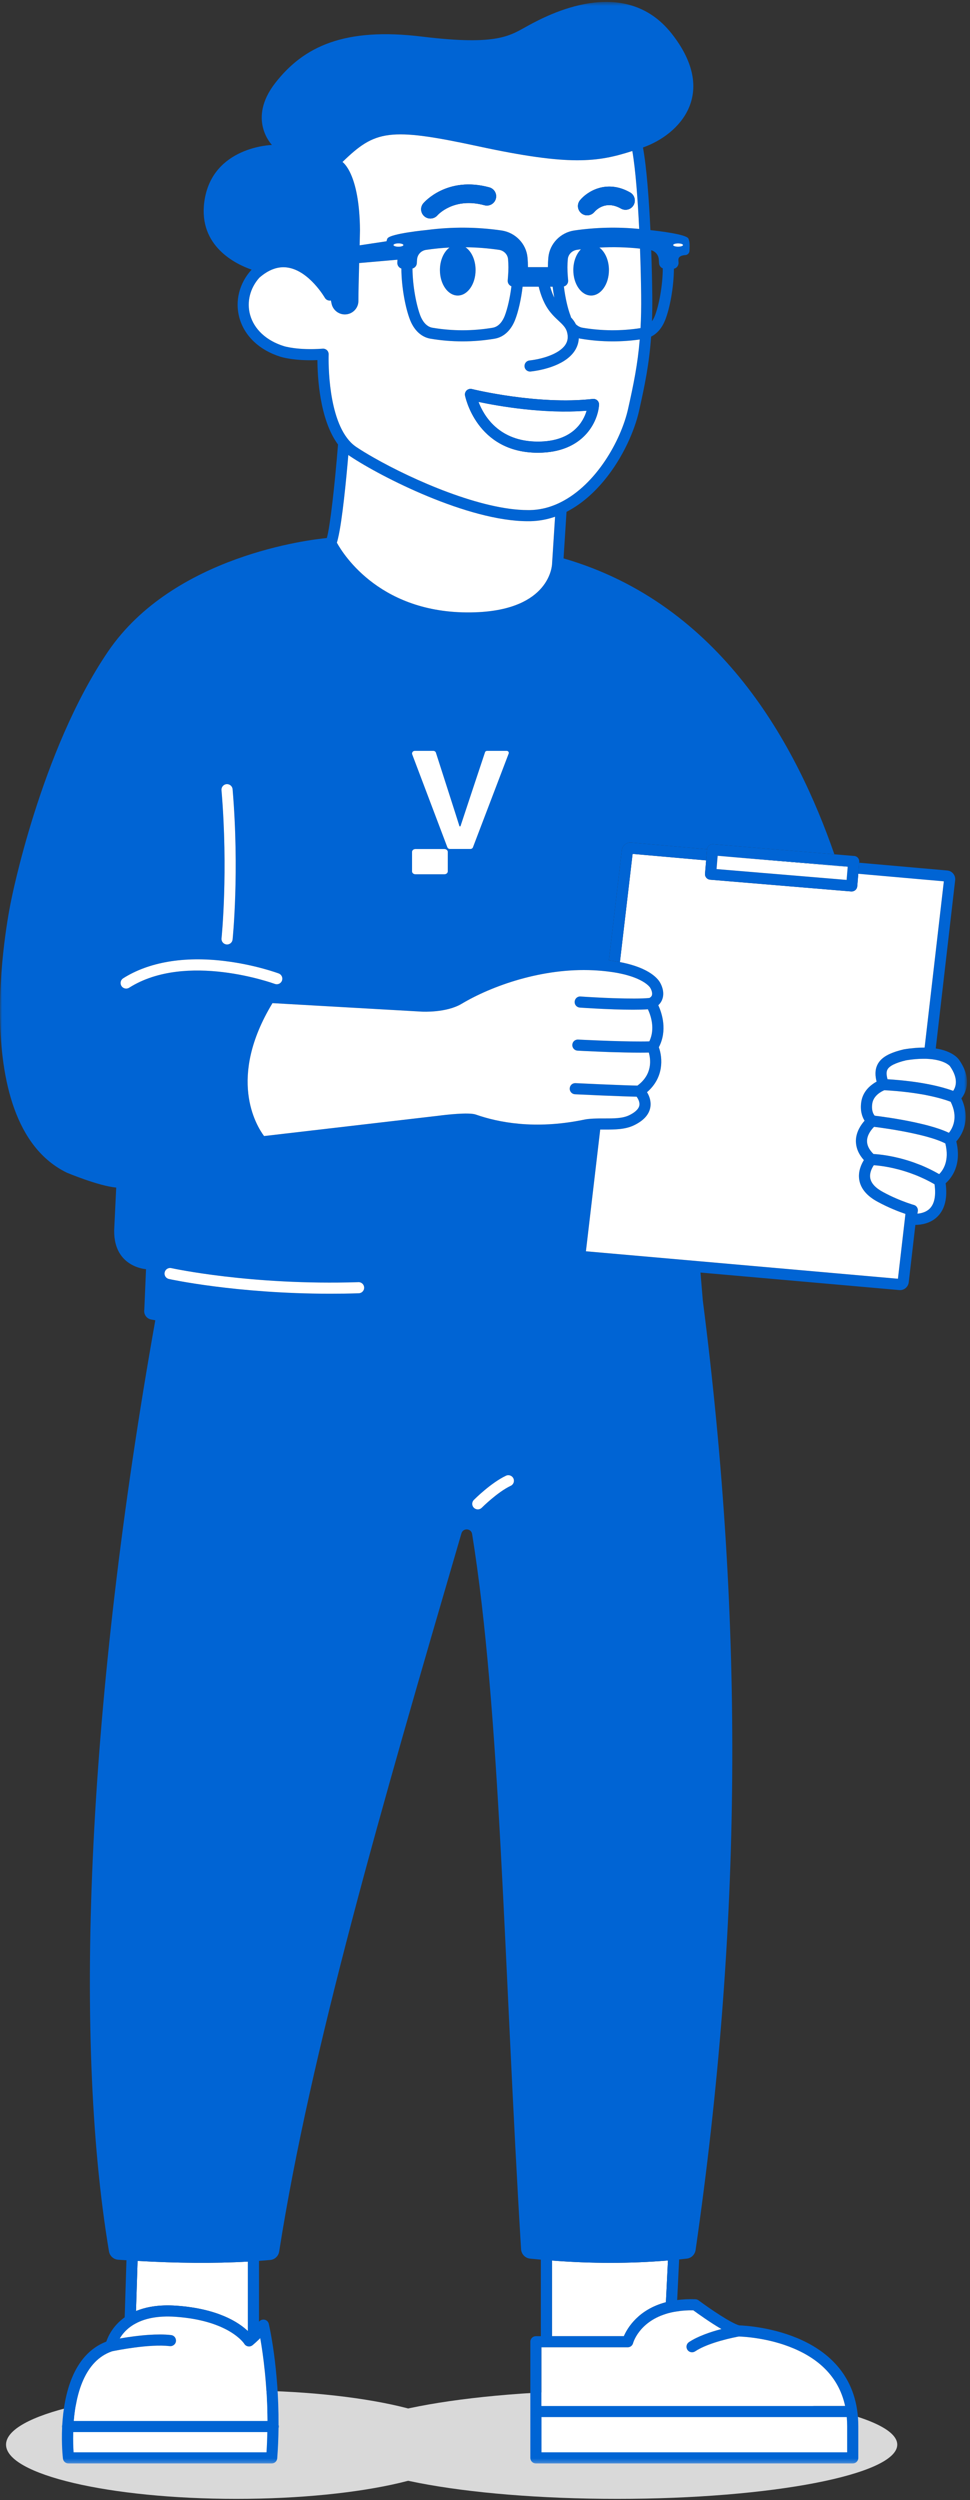
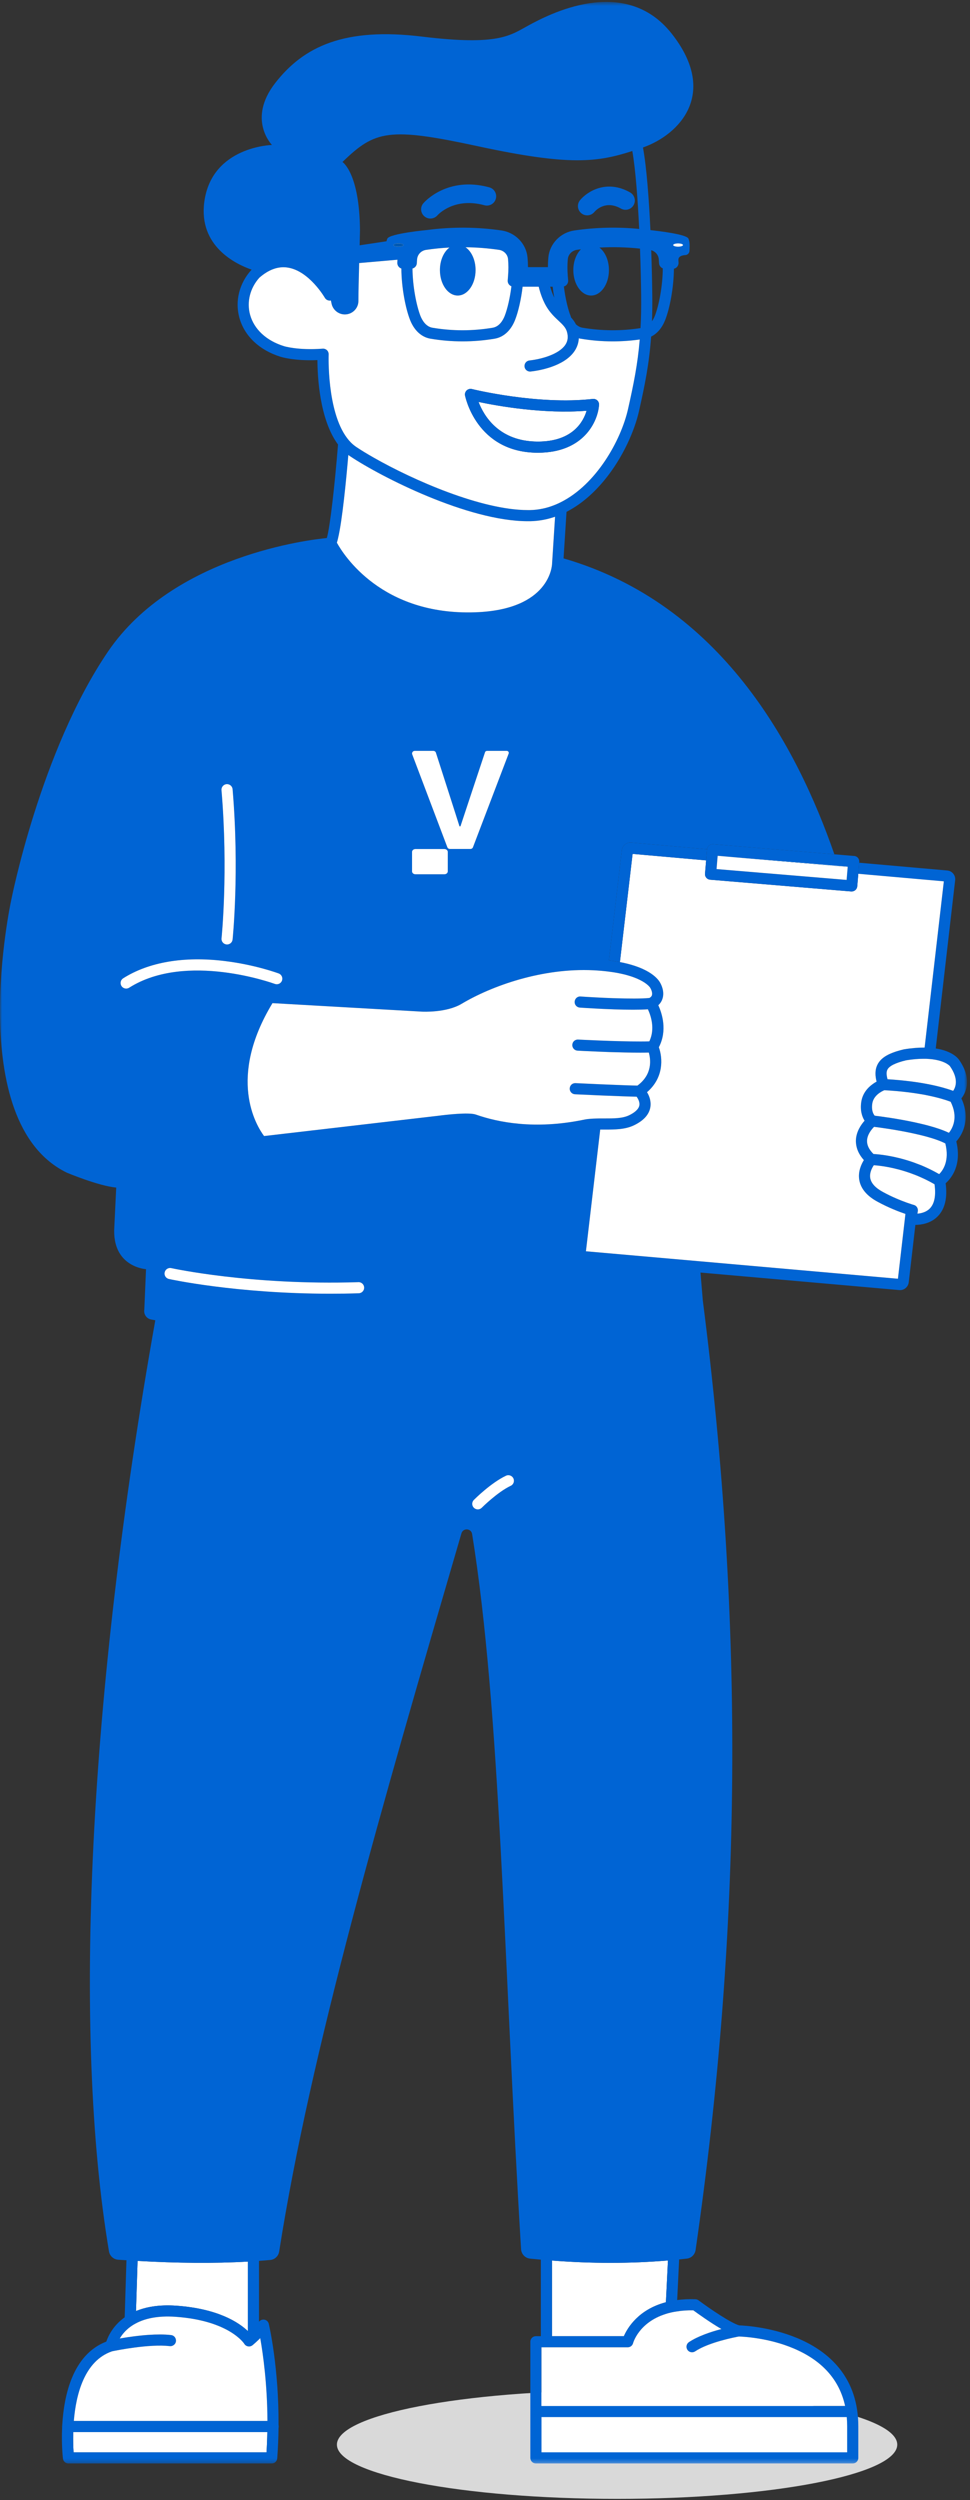
<svg xmlns="http://www.w3.org/2000/svg" width="246" height="634" viewBox="0 0 246 634" fill="none">
  <rect x="0" y="0" width="246" height="634" fill="#333333" stroke="none" />
  <g clip-path="url(#clip0_177_176)">
-     <path d="M59.95 633.704C92.215 633.704 118.371 627.546 118.371 619.949C118.371 612.352 92.215 606.193 59.95 606.193C27.686 606.193 1.531 612.352 1.531 619.949C1.531 627.546 27.686 633.704 59.95 633.704Z" fill="#D9D9D9" />
    <path d="M156.498 633.704C195.741 633.704 227.553 627.546 227.553 619.949C227.553 612.352 195.741 606.193 156.498 606.193C117.255 606.193 85.443 612.352 85.443 619.949C85.443 627.546 117.255 633.704 156.498 633.704Z" fill="#D9D9D9" />
    <mask id="mask0_177_176" style="mask-type:luminance" maskUnits="userSpaceOnUse" x="0" y="0" width="246" height="625">
      <path d="M245.238 0.487H0V624.728H245.238V0.487Z" fill="white" />
    </mask>
    <g mask="url(#mask0_177_176)">
      <path d="M62.864 573.531V591.165C60.578 588.981 55.308 585.46 44.711 584.716C40.344 584.415 37.013 585.027 34.491 586.081L34.895 573.362C44.824 573.917 54.216 574.03 62.864 573.531Z" fill="white" />
      <path d="M169.396 573.249L168.878 583.84C161.914 585.686 159.138 590.346 158.225 592.445H139.987V573.268C149.971 574.04 159.778 574.058 169.396 573.249Z" fill="white" />
      <path d="M214.85 615.323V621.904H137.323V612.96H214.746C214.812 613.723 214.85 614.513 214.85 615.323Z" fill="white" />
      <path d="M67.796 616.764C67.768 618.439 67.702 620.153 67.589 621.904H18.662C18.586 620.765 18.511 618.938 18.577 616.764H67.796Z" fill="white" />
      <path d="M243.817 278.55C245.256 276.733 246.348 273.203 243.224 268.759C243.017 268.458 241.567 266.537 237.314 265.887L242.236 223.22C242.311 222.617 242.132 222.034 241.756 221.563C241.37 221.092 240.833 220.8 240.222 220.753L217.899 218.786L217.786 220.188L217.673 221.601L239.365 223.512L234.49 265.671C233.003 265.661 231.272 265.784 229.277 266.113C229.249 266.113 229.211 266.123 229.173 266.132C225.494 267.017 223.527 268.147 222.586 269.889C221.814 271.329 221.965 272.939 222.313 274.295C222.012 274.455 221.682 274.652 221.343 274.907C220.111 275.782 218.765 277.223 218.426 279.416C218.097 281.572 218.605 283.163 219.264 284.208C218.332 285.253 217.137 287.014 217.061 289.189C217.052 289.434 217.061 289.678 217.09 289.923C217.221 291.439 217.89 292.86 219.085 294.197C218.398 295.308 217.57 297.144 217.918 299.225C218.294 301.447 219.866 303.311 222.576 304.77C225.334 306.276 228.044 307.312 229.625 307.849L227.724 324.287L177.414 319.852L148.597 317.32L152.221 286.458H153.256C155.834 286.458 158.488 286.468 160.756 285.385C163.213 284.208 164.615 282.664 164.935 280.791C165.189 279.247 164.652 277.901 164.088 276.978C168.389 273.278 168.078 268.326 167.09 265.577C169.311 261.321 167.89 256.972 166.949 254.919C167.589 254.336 167.89 253.695 168.04 253.178C168.577 251.379 167.664 249.647 167.429 249.242C167.062 248.536 165.076 245.467 157.218 243.979C156.776 243.895 156.305 243.81 155.816 243.744C155.364 243.669 154.903 243.603 154.423 243.546L157.698 215.632C157.839 214.427 158.884 213.561 160.098 213.673L179.315 215.368C179.352 215.001 179.531 214.662 179.804 214.417C180.086 214.182 180.453 214.069 180.839 214.088L211.603 216.649C202.051 189.148 182.909 153.203 142.923 141.604L143.676 129.798C147.703 127.736 150.884 124.658 153.162 121.918C158.131 115.93 161.001 108.916 162.036 104.341C163.514 97.779 164.634 92.318 165.132 85.361C166.666 84.608 167.899 83.158 168.69 81.171C169.866 78.196 170.873 72.933 170.911 68.151C171.607 68 172.115 67.36 172.087 66.616C172.068 66.362 172.059 66.117 172.04 65.872C172.049 65.853 172.049 65.835 172.049 65.816C172.078 64.978 173.037 64.733 173.819 64.686C174.402 64.648 174.854 64.168 174.863 63.584C174.891 62.539 175.014 61.391 174.59 60.506C174.063 59.395 166.939 58.576 164.954 58.359C164.577 50.442 163.984 42.401 163.062 37.402C172.407 34.107 182.251 23.657 170.365 8.556C158.366 -6.687 138.81 3.877 134.124 6.4C129.446 8.913 126.689 11.681 107.011 9.281C87.333 6.88 77.009 11.794 69.81 21.04C62.611 30.285 68.972 36.762 68.972 36.762C68.972 36.762 53.717 37.12 51.816 51.166C50.282 62.492 59.9 67.03 63.825 68.386C63.796 68.414 63.759 68.442 63.73 68.471C60.691 71.832 59.552 76.341 60.7 80.55C61.961 85.182 65.772 88.806 71.146 90.473C71.297 90.52 74.6 91.574 80.501 91.32C80.519 95.397 81.018 106.374 85.724 112.729C84.924 122.793 83.7 133.733 82.882 136.445C78.712 136.84 44.024 140.841 27.423 165.188C10.239 190.419 2.833 228.332 2.833 228.332C2.833 228.332 -9.392 284.547 16.958 297.389C16.958 297.389 25.014 300.769 29.475 301.164L28.995 311.134C28.308 321.359 37.032 321.858 37.032 321.858L36.599 332.11C36.392 333.268 37.145 334.389 38.302 334.615L39.385 334.822C22.473 429.816 18.37 515.621 27.64 570.952C27.837 572.11 28.807 572.985 29.983 573.06C30.679 573.108 31.376 573.155 32.072 573.192L31.62 587.663C28.647 589.781 27.414 592.474 26.962 593.82C18.464 597.096 16.234 607.368 15.791 614.918C15.773 615.172 15.763 615.427 15.754 615.662C15.566 619.898 15.923 623.118 15.961 623.476C16.046 624.192 16.648 624.728 17.363 624.728H68.906C69.64 624.728 70.252 624.154 70.308 623.42C70.506 620.793 70.61 618.242 70.638 615.794C70.638 615.502 70.647 615.219 70.638 614.937C70.638 614.937 70.638 614.931 70.638 614.918C70.723 600.457 68.295 589.856 68.172 589.329C68.04 588.736 67.542 588.303 66.939 588.237C66.46 588.199 65.98 588.406 65.688 588.783V573.352C66.657 573.286 67.608 573.202 68.558 573.117C69.706 573.013 70.619 572.128 70.798 570.989C78.797 520.084 96.537 459.02 117.024 388.853C117.438 387.431 119.499 387.553 119.734 389.022C126.953 433.855 127.752 497.865 132.147 570.387C132.223 571.629 133.182 572.656 134.425 572.778C135.338 572.872 136.25 572.957 137.163 573.042V592.445H135.912C135.131 592.445 134.5 593.076 134.5 593.858V623.316C134.5 624.097 135.131 624.728 135.912 624.728H216.262C217.043 624.728 217.673 624.097 217.673 623.316V615.323C217.673 591.259 189.996 589.79 187.464 589.706C185.413 589.141 180.096 585.544 177.159 583.36C176.924 583.191 176.642 583.087 176.36 583.078C174.675 583.021 173.141 583.097 171.739 583.285L172.238 572.985C172.887 572.919 173.527 572.853 174.176 572.778C175.324 572.656 176.237 571.752 176.407 570.603C188.161 489.251 188.801 412.333 178.242 329.813L177.649 322.714L228.053 327.158C228.119 327.158 228.195 327.168 228.26 327.168C229.38 327.168 230.321 326.33 230.463 325.191L232.147 310.635C233.634 310.617 236.034 310.268 237.803 308.47C239.638 306.625 240.316 303.8 239.826 300.072C241.257 298.811 243.967 295.515 242.527 289.462C244.287 287.522 246.132 283.54 243.817 278.55ZM171.974 61.73C172.661 61.73 173.216 61.918 173.216 62.144C173.216 62.37 172.661 62.558 171.974 62.558C171.287 62.558 170.722 62.37 170.722 62.144C170.722 61.918 171.278 61.73 171.974 61.73ZM167.071 65.731C167.099 66.061 167.118 66.39 167.137 66.729C167.165 67.341 167.551 67.849 168.087 68.056C168.069 72.472 167.118 77.443 166.064 80.135C165.913 80.512 165.678 81.002 165.349 81.472C165.424 79.411 165.452 77.198 165.424 74.788C165.386 71.596 165.302 67.642 165.151 63.453C166.196 63.745 166.967 64.629 167.071 65.731ZM169.395 573.249L168.878 583.84C161.914 585.686 159.138 590.346 158.225 592.445H139.987V573.268C149.971 574.04 159.778 574.058 169.395 573.249ZM162.601 74.826C162.638 77.914 162.582 80.672 162.441 83.205C157.557 83.967 152.616 83.93 147.741 83.111C147.129 83.007 146.565 82.715 146.066 82.254L146.047 82.235C145.718 81.567 145.275 80.992 144.795 80.475C144.786 80.362 144.758 80.249 144.711 80.135C144.014 78.366 143.365 75.598 143.007 72.651C143.676 72.472 144.146 71.832 144.09 71.107L143.996 70.024C143.873 68.471 143.873 67.058 144.005 65.703C144.118 64.488 145.097 63.537 146.301 63.358C146.64 63.312 146.988 63.264 147.327 63.217C146.16 64.385 145.398 66.305 145.398 68.49C145.398 72.058 147.421 74.948 149.915 74.948C152.409 74.948 154.432 72.058 154.432 68.49C154.432 66.013 153.453 63.867 152.014 62.784C155.449 62.596 158.893 62.681 162.309 63.048C162.479 67.501 162.563 71.662 162.601 74.826ZM121.41 37.129C144.476 42.1 151.515 41.149 160.361 38.297C161.189 43.042 161.744 50.611 162.102 58.058C156.625 57.521 151.11 57.653 145.661 58.444C142.16 58.953 139.384 61.786 139.064 65.307C138.989 66.108 138.951 66.917 138.951 67.746H133.898C133.898 66.917 133.86 66.108 133.785 65.307C133.465 61.786 130.679 58.953 127.178 58.444C120.948 57.54 114.624 57.503 108.375 58.322H108.385C108.385 58.322 98.861 59.216 98.24 60.506C98.136 60.722 98.071 60.939 98.023 61.184L91.21 62.21C91.238 60.977 91.266 59.696 91.295 58.369C91.172 43.851 86.853 41.083 86.853 41.083C95.134 33.043 98.607 32.205 121.41 37.129ZM140.57 75.485C140.128 74.59 139.798 73.639 139.535 72.707H140.156C140.269 73.658 140.401 74.59 140.57 75.485ZM116.083 74.948C118.586 74.948 120.61 72.058 120.61 68.49C120.61 65.938 119.574 63.735 118.059 62.7C120.892 62.728 123.734 62.954 126.548 63.358C127.752 63.537 128.731 64.488 128.844 65.703C128.966 67.058 128.976 68.471 128.844 70.024L128.759 71.107C128.703 71.775 129.108 72.368 129.7 72.604C129.333 75.569 128.684 78.356 127.988 80.135C127.602 81.115 126.689 82.819 124.957 83.111C119.885 83.967 114.737 83.967 109.665 83.111C107.943 82.819 107.03 81.115 106.634 80.135C105.59 77.452 104.639 72.5 104.611 68.094C105.223 67.934 105.684 67.397 105.712 66.729C105.722 66.4 105.75 66.061 105.778 65.74C105.891 64.507 106.841 63.547 108.056 63.368C110.032 63.076 112.008 62.878 113.994 62.775C112.554 63.848 111.566 66.004 111.566 68.49C111.566 72.058 113.589 74.948 116.083 74.948ZM102.296 62.144C102.296 62.37 101.741 62.558 101.054 62.558C100.367 62.558 99.802 62.37 99.802 62.144C99.802 61.918 100.357 61.73 101.054 61.73C101.75 61.73 102.296 61.918 102.296 62.144ZM83.352 89.88C83.361 89.475 83.211 89.089 82.919 88.806C82.656 88.552 82.298 88.411 81.94 88.411C81.903 88.411 81.865 88.411 81.827 88.421C75.569 88.891 72.05 87.799 72.002 87.78C67.551 86.396 64.427 83.497 63.42 79.806C62.535 76.558 63.42 73.056 65.772 70.429C68.172 68.329 70.61 67.463 73.038 67.868C78.449 68.753 82.345 75.456 82.383 75.522C82.693 76.059 83.324 76.332 83.917 76.2L84.096 77.038C84.265 77.829 84.707 78.497 85.3 78.978C85.902 79.458 86.655 79.74 87.455 79.74C89.356 79.74 90.9 78.206 90.9 76.313C90.9 73.997 90.984 70.74 91.088 66.71L100.79 65.863C100.79 65.863 100.79 65.891 100.8 65.9C100.79 66.136 100.771 66.371 100.762 66.616C100.734 67.303 101.167 67.906 101.788 68.094C101.816 72.886 102.832 78.187 104.009 81.171C105.063 83.826 106.907 85.511 109.194 85.897C111.886 86.349 114.615 86.575 117.316 86.575C120.017 86.575 122.736 86.349 125.428 85.897C127.724 85.511 129.559 83.826 130.613 81.171C131.423 79.128 132.147 76.012 132.543 72.707H136.617C137.163 74.92 138.057 77.386 139.723 79.354C140.335 80.107 141.012 80.738 141.605 81.293C142.64 82.263 143.469 83.035 143.779 84.127C144.146 85.398 144.014 86.481 143.374 87.441C141.803 89.795 137.483 91.057 134.265 91.414C133.493 91.499 132.938 92.196 133.023 92.977C133.098 93.693 133.71 94.229 134.425 94.229C134.472 94.229 134.528 94.229 134.585 94.22C136.523 94.003 143.073 92.987 145.727 89.004C146.377 88.025 146.734 86.942 146.791 85.794C146.951 85.831 147.111 85.869 147.271 85.897C149.962 86.349 152.691 86.575 155.383 86.575C157.66 86.575 159.956 86.415 162.243 86.095C161.716 92.459 160.653 97.59 159.279 103.719C157.472 111.75 151.185 122.888 142.198 127.369C141.539 127.699 140.871 127.99 140.184 128.245C139.375 128.546 138.556 128.791 137.709 128.97H137.7C136.627 129.205 135.526 129.337 134.396 129.356H133.879C122.096 129.356 104.846 121.786 94.796 116.062C93.083 115.092 91.587 114.17 90.354 113.351C90.269 113.294 90.194 113.238 90.118 113.181C89.319 112.607 88.613 111.891 88.001 111.063C82.863 104.228 83.343 90.049 83.352 89.88ZM85.724 136.539C86.815 132.001 87.822 121.457 88.34 115.375C88.49 115.497 88.641 115.601 88.791 115.704C96.612 120.92 118.643 132.18 133.869 132.18H134.453C136.712 132.133 138.82 131.719 140.768 131.041L140.147 140.832L140.015 142.856V142.922C139.996 143.393 139.516 154.615 120.553 155.274C96.763 156.103 87.097 140.663 85.432 137.622C85.535 137.32 85.629 136.953 85.724 136.539ZM113.448 214.86L104.545 191.323C104.376 190.89 104.705 190.419 105.166 190.419H109.919C110.201 190.419 110.455 190.598 110.549 190.871C110.549 190.871 116.412 209.107 116.497 209.446C116.535 209.616 116.77 209.616 116.808 209.446C116.902 209.107 123.009 190.758 123.009 190.758C123.085 190.551 123.273 190.419 123.489 190.419H128.534C128.882 190.419 129.126 190.777 129.004 191.106L119.951 214.86C119.847 215.123 119.603 215.293 119.32 215.293H114.078C113.796 215.293 113.551 215.123 113.448 214.86ZM113.561 216.046V220.979C113.561 221.384 113.175 221.714 112.704 221.714H105.355C104.884 221.714 104.498 221.384 104.498 220.979V216.046C104.498 215.641 104.884 215.312 105.355 215.312H112.704C113.175 215.312 113.561 215.641 113.561 216.046ZM57.463 198.855C58.225 198.798 58.921 199.363 58.987 200.145C60.757 221.026 59.006 238.086 58.987 238.255C58.912 238.98 58.3 239.517 57.585 239.517C57.538 239.517 57.482 239.517 57.434 239.507C56.663 239.432 56.098 238.735 56.183 237.963C56.202 237.794 57.914 220.979 56.173 200.38C56.108 199.599 56.691 198.921 57.463 198.855ZM32.75 250.485C32.514 250.636 32.251 250.701 31.997 250.701C31.526 250.701 31.075 250.466 30.802 250.042C30.388 249.383 30.576 248.517 31.235 248.094C37.756 243.97 46.669 242.454 56.992 243.716C64.709 244.657 70.45 246.785 70.685 246.87C71.419 247.143 71.786 247.962 71.513 248.687C71.24 249.421 70.431 249.788 69.697 249.515C69.471 249.44 47.233 241.306 32.75 250.485ZM34.895 573.362C44.824 573.917 54.216 574.03 62.865 573.531V591.165C60.578 588.981 55.308 585.46 44.711 584.716C40.344 584.415 37.013 585.027 34.491 586.081L34.895 573.362ZM67.589 621.904H18.662C18.587 620.765 18.511 618.938 18.577 616.763H67.796C67.768 618.439 67.702 620.153 67.589 621.904ZM65.998 592.944C66.704 596.936 67.786 604.6 67.824 613.939H18.728C19.283 607.142 21.438 598.687 28.411 596.286C28.43 596.286 28.459 596.277 28.477 596.268H28.506C29.465 596.07 37.879 594.366 43.055 594.968C43.412 595.016 43.761 594.912 44.033 594.714C44.353 594.498 44.579 594.149 44.626 593.726C44.636 593.613 44.636 593.5 44.617 593.387C44.542 592.756 44.043 592.229 43.384 592.163C41.653 591.956 39.648 591.984 37.662 592.116H37.625C35.903 592.238 34.19 592.445 32.693 592.662C32.684 592.662 32.675 592.671 32.665 592.662C31.818 592.794 31.037 592.916 30.369 593.038C30.661 592.549 31.028 592.003 31.526 591.457C31.922 591.014 32.392 590.572 32.957 590.148C33.38 589.828 33.86 589.517 34.397 589.235C36.627 588.02 39.864 587.211 44.513 587.531C58.159 588.491 61.905 594.319 61.933 594.356C62.13 594.705 62.469 594.95 62.865 595.025C62.874 595.034 62.883 595.034 62.893 595.034C63.307 595.11 63.721 594.997 64.041 594.742C64.079 594.705 64.163 594.639 64.276 594.545C64.587 594.281 65.114 593.82 65.688 593.255C65.791 593.151 65.895 593.048 65.998 592.944ZM90.984 327.968C88.519 328.053 86.109 328.081 83.766 328.081C59.872 328.081 43.017 324.39 42.829 324.343C42.067 324.174 41.587 323.421 41.765 322.658C41.935 321.905 42.678 321.415 43.45 321.594C43.648 321.632 63.627 326.01 90.9 325.153C90.9 325.143 90.928 325.143 90.947 325.143C91.699 325.143 92.33 325.755 92.358 326.518C92.377 327.29 91.765 327.949 90.984 327.968ZM129.531 376.792C126.143 378.393 122.209 382.328 122.172 382.366C121.899 382.639 121.532 382.78 121.174 382.78C120.817 382.78 120.45 382.639 120.177 382.366C119.621 381.82 119.621 380.925 120.177 380.37C120.346 380.201 124.496 376.049 128.317 374.241C129.023 373.902 129.87 374.213 130.199 374.909C130.538 375.616 130.237 376.463 129.531 376.792ZM120.666 282.646C118.878 282.015 112.902 282.721 111.133 282.956L66.968 288.097C64.963 285.404 57.604 273.363 69.104 254.392L106.964 256.548C107.218 256.557 113.222 256.868 117.071 254.561C124.684 250.024 137.483 245.42 150.527 246.06C151.825 246.126 153.011 246.229 154.093 246.361C154.583 246.418 155.044 246.484 155.486 246.55C155.976 246.625 156.437 246.71 156.879 246.794C159.326 247.275 161.057 247.905 162.271 248.508C164.351 249.534 164.897 250.494 164.897 250.494C164.925 250.551 164.954 250.607 164.991 250.664C165.104 250.843 165.528 251.737 165.339 252.377C165.302 252.49 165.217 252.792 164.69 253.083C162.667 253.281 159.345 253.253 156.136 253.149C155.665 253.149 155.194 253.121 154.724 253.102C154.244 253.083 153.764 253.065 153.303 253.046C149.971 252.895 147.308 252.716 147.242 252.707C146.461 252.631 145.793 253.234 145.737 254.015C145.68 254.797 146.264 255.465 147.045 255.522C147.28 255.541 149.793 255.71 152.974 255.861C153.435 255.88 153.905 255.898 154.395 255.917C154.856 255.936 155.326 255.955 155.806 255.974C157.387 256.021 159.006 256.058 160.512 256.058C161.923 256.058 163.231 256.03 164.314 255.955C165.01 257.442 166.233 260.86 164.671 264.089C161.98 264.164 158.244 264.08 154.865 263.976C154.385 263.957 153.915 263.939 153.453 263.92C152.964 263.901 152.484 263.882 152.032 263.873C148.955 263.75 146.678 263.628 146.621 263.628C145.821 263.59 145.181 264.183 145.144 264.955C145.097 265.737 145.699 266.405 146.471 266.443C146.687 266.462 148.823 266.575 151.703 266.688C152.155 266.706 152.635 266.725 153.124 266.744C153.585 266.763 154.056 266.772 154.536 266.801C157.114 266.876 159.947 266.951 162.394 266.951C163.147 266.951 163.871 266.942 164.539 266.923C165.029 268.599 165.556 272.431 161.66 275.302C160.342 275.293 157.03 275.17 153.566 275.02C153.416 275.02 153.275 275.01 153.124 275.001C152.804 274.991 152.475 274.973 152.155 274.963C151.684 274.944 151.214 274.916 150.743 274.897C148.974 274.822 147.289 274.747 145.962 274.681C145.144 274.643 144.523 275.246 144.485 276.027C144.447 276.808 145.05 277.467 145.831 277.505C146.038 277.514 147.958 277.599 150.414 277.712C150.865 277.731 151.336 277.75 151.825 277.778C152.287 277.797 152.766 277.816 153.237 277.835C156.465 277.966 159.853 278.098 161.453 278.117C161.839 278.654 162.29 279.51 162.149 280.32C161.942 281.459 160.615 282.316 159.542 282.834C157.848 283.643 155.637 283.634 153.265 283.634H152.559C152.089 283.634 151.618 283.634 151.138 283.653C150.658 283.662 150.188 283.681 149.708 283.728C149.294 283.756 148.88 283.804 148.475 283.869C148.353 283.888 148.155 283.935 147.873 283.992C135.62 286.487 126.313 284.632 120.666 282.646ZM214.85 615.323V621.904H137.323V612.96H214.746C214.812 613.722 214.85 614.513 214.85 615.323ZM175.833 585.893C176.971 586.721 180.105 588.981 182.957 590.638C180.34 591.316 177.028 592.417 174.722 593.952C174.073 594.385 173.903 595.26 174.336 595.91C174.609 596.315 175.051 596.531 175.513 596.531C175.776 596.531 176.049 596.456 176.294 596.296C179.785 593.97 186.448 592.699 187.389 592.53H187.408C188.471 592.568 194.937 592.86 201.289 595.562C208.516 598.621 212.883 603.508 214.323 610.135H137.323V595.27H159.194C159.843 595.27 160.399 594.827 160.559 594.206C160.577 594.14 161.989 589.009 168.737 586.844C169.188 586.693 169.668 586.561 170.167 586.448C170.619 586.345 171.099 586.25 171.598 586.185C172.859 585.968 174.27 585.864 175.833 585.893ZM235.808 306.474C234.904 307.397 233.634 307.698 232.665 307.783L232.768 307.171C232.815 306.87 232.768 306.578 232.646 306.314C232.476 305.956 232.166 305.683 231.771 305.57C231.771 305.57 231.601 305.523 231.319 305.438C230.999 305.335 230.538 305.184 229.954 304.977C228.449 304.431 226.181 303.527 223.922 302.285C222.021 301.258 220.939 300.082 220.703 298.773C220.468 297.436 221.146 296.165 221.607 295.497C223.037 295.591 226.557 295.977 230.82 297.483C231.262 297.643 231.724 297.813 232.185 297.991C232.627 298.17 233.079 298.359 233.54 298.566C234.669 299.065 235.836 299.648 237.003 300.326C237.398 303.188 237.003 305.25 235.808 306.474ZM238.179 297.756C236.711 296.909 235.271 296.212 233.879 295.619C233.418 295.431 232.966 295.252 232.514 295.092C232.053 294.903 231.592 294.743 231.15 294.593C226.566 293.058 222.896 292.719 221.522 292.653C220.402 291.542 219.856 290.422 219.885 289.292C219.932 287.711 221.052 286.383 221.673 285.762C223.263 285.96 227.668 286.553 231.968 287.513C232.439 287.616 232.9 287.72 233.352 287.833C233.822 287.946 234.283 288.059 234.735 288.181C236.664 288.699 238.434 289.302 239.742 289.97C240.843 294.404 239.149 296.805 238.179 297.756ZM240.654 287.278C239.121 286.543 237.154 285.903 235.064 285.348C234.603 285.235 234.142 285.112 233.681 285.009C233.22 284.896 232.759 284.792 232.298 284.689C227.762 283.691 223.291 283.107 221.833 282.937C221.513 282.57 220.948 281.638 221.221 279.84C221.541 277.769 223.611 276.752 224.27 276.479C225.287 276.526 229.004 276.733 233.135 277.411C233.596 277.486 234.057 277.571 234.528 277.646C234.989 277.74 235.46 277.835 235.921 277.938C237.728 278.324 239.506 278.804 241.087 279.407C243.082 283.352 241.596 286.101 240.654 287.278ZM241.727 276.639C240.015 276.008 238.123 275.509 236.241 275.114C235.78 275.02 235.319 274.925 234.857 274.841C234.387 274.756 233.926 274.671 233.465 274.596C229.888 274.022 226.661 273.786 225.089 273.692C224.684 272.252 224.872 271.602 225.07 271.225C225.569 270.303 227.112 269.54 229.785 268.891C231.479 268.618 232.928 268.505 234.17 268.505C234.679 268.495 235.149 268.505 235.582 268.552C236.1 268.58 236.561 268.636 236.984 268.712C239.939 269.192 240.89 270.35 240.899 270.359C243.186 273.607 242.386 275.697 241.727 276.639Z" fill="#0064D4" />
      <path d="M214.323 610.136H137.323V595.27H159.194C159.843 595.27 160.399 594.827 160.559 594.206C160.577 594.14 161.989 589.009 168.737 586.844C169.188 586.693 169.668 586.561 170.167 586.448C170.619 586.345 171.099 586.251 171.598 586.185C172.859 585.968 174.27 585.865 175.832 585.893C176.971 586.721 180.105 588.981 182.956 590.638C180.34 591.316 177.028 592.417 174.722 593.952C174.073 594.385 173.903 595.26 174.336 595.91C174.609 596.315 175.051 596.531 175.513 596.531C175.776 596.531 176.049 596.456 176.294 596.296C179.785 593.971 186.448 592.7 187.389 592.53H187.408C188.471 592.568 194.937 592.86 201.289 595.562C208.516 598.621 212.883 603.508 214.323 610.136Z" fill="white" />
      <path d="M67.824 613.939H18.727C19.283 607.142 21.438 598.687 28.411 596.287C28.43 596.287 28.458 596.277 28.477 596.268H28.505C29.465 596.07 37.879 594.366 43.055 594.969C43.412 595.016 43.76 594.912 44.033 594.714C44.353 594.498 44.579 594.149 44.626 593.726C44.636 593.613 44.636 593.5 44.617 593.387C44.541 592.756 44.043 592.229 43.384 592.163C41.652 591.956 39.648 591.984 37.662 592.116H37.624C35.902 592.238 34.19 592.445 32.693 592.662C32.684 592.662 32.674 592.671 32.665 592.662C31.818 592.794 31.037 592.916 30.369 593.039C30.66 592.549 31.027 592.003 31.526 591.457C31.922 591.014 32.392 590.572 32.957 590.148C33.38 589.828 33.86 589.517 34.397 589.235C36.627 588.02 39.864 587.211 44.513 587.531C58.159 588.491 61.904 594.319 61.933 594.357C62.13 594.705 62.469 594.95 62.864 595.025C62.874 595.034 62.883 595.034 62.893 595.034C63.307 595.11 63.721 594.997 64.041 594.743C64.079 594.705 64.163 594.639 64.276 594.545C64.587 594.281 65.114 593.82 65.688 593.255C65.791 593.152 65.895 593.048 65.998 592.944C66.704 596.936 67.786 604.6 67.824 613.939Z" fill="white" />
      <path d="M15.792 614.928C15.773 615.173 15.763 615.427 15.754 615.662C15.726 615.558 15.716 615.455 15.716 615.351C15.716 615.201 15.735 615.06 15.792 614.928Z" fill="#0059B2" />
      <path d="M70.713 615.352C70.713 615.502 70.685 615.653 70.638 615.785C70.638 615.502 70.647 615.22 70.638 614.937C70.694 615.069 70.713 615.21 70.713 615.352Z" fill="#0059B2" />
      <path d="M58.987 238.255C58.912 238.98 58.3 239.517 57.585 239.517C57.538 239.517 57.481 239.517 57.434 239.507C56.663 239.432 56.098 238.735 56.183 237.963C56.202 237.794 57.914 220.979 56.173 200.38C56.107 199.598 56.691 198.921 57.463 198.855C58.225 198.798 58.921 199.363 58.987 200.145C60.756 221.026 59.006 238.086 58.987 238.255Z" fill="#0059B2" />
      <path d="M71.513 248.687C71.24 249.421 70.431 249.788 69.697 249.515C69.471 249.44 47.233 241.306 32.75 250.485C32.514 250.636 32.251 250.701 31.997 250.701C31.526 250.701 31.075 250.466 30.802 250.042C30.388 249.383 30.576 248.517 31.235 248.094C37.756 243.97 46.668 242.454 56.992 243.716C64.709 244.657 70.45 246.785 70.685 246.87C71.419 247.143 71.786 247.962 71.513 248.687Z" fill="#0059B2" />
      <path d="M92.358 326.518C92.377 327.29 91.765 327.949 90.984 327.968C88.519 328.053 86.109 328.081 83.766 328.081C59.872 328.081 43.017 324.39 42.829 324.343C42.067 324.174 41.587 323.421 41.765 322.658C41.935 321.905 42.678 321.415 43.45 321.594C43.648 321.632 63.627 326.01 90.9 325.153C90.9 325.143 90.928 325.143 90.947 325.143C91.699 325.143 92.33 325.755 92.358 326.518Z" fill="#0059B2" />
      <path d="M113.561 216.046V220.979C113.561 221.384 113.175 221.714 112.704 221.714H105.355C104.884 221.714 104.498 221.384 104.498 220.979V216.046C104.498 215.641 104.884 215.312 105.355 215.312H112.704C113.175 215.312 113.561 215.641 113.561 216.046Z" fill="#0059B2" />
-       <path d="M129.004 191.106L119.951 214.86C119.847 215.123 119.603 215.293 119.32 215.293H114.078C113.796 215.293 113.551 215.123 113.448 214.86L104.545 191.323C104.376 190.89 104.705 190.419 105.166 190.419H109.919C110.201 190.419 110.455 190.598 110.549 190.871C110.549 190.871 116.412 209.107 116.497 209.446C116.535 209.616 116.77 209.616 116.807 209.446C116.902 209.107 123.009 190.758 123.009 190.758C123.085 190.551 123.273 190.419 123.489 190.419H128.533C128.882 190.419 129.126 190.777 129.004 191.106Z" fill="#0059B2" />
      <path d="M129.531 376.792C126.143 378.393 122.209 382.328 122.172 382.366C121.899 382.639 121.532 382.78 121.174 382.78C120.817 382.78 120.45 382.639 120.177 382.366C119.621 381.82 119.621 380.925 120.177 380.37C120.346 380.2 124.496 376.049 128.317 374.241C129.023 373.902 129.87 374.213 130.199 374.909C130.538 375.616 130.237 376.463 129.531 376.792Z" fill="#0059B2" />
      <path d="M212.638 219.737L182.006 217.025L212.582 219.577C212.601 219.633 212.619 219.68 212.638 219.737Z" fill="#0059B2" />
      <path d="M129.531 376.792C126.143 378.393 122.209 382.328 122.172 382.366C121.899 382.639 121.532 382.78 121.174 382.78C120.817 382.78 120.45 382.639 120.177 382.366C119.621 381.82 119.621 380.925 120.177 380.37C120.346 380.2 124.496 376.049 128.317 374.241C129.023 373.902 129.87 374.213 130.199 374.909C130.538 375.616 130.237 376.463 129.531 376.792Z" fill="white" />
      <path d="M140.768 131.041L140.146 140.832L140.015 142.856V142.922C139.996 143.393 139.516 154.615 120.553 155.274C96.763 156.103 87.098 140.663 85.432 137.622C85.535 137.32 85.629 136.953 85.724 136.539C86.815 132.001 87.822 121.457 88.34 115.375C88.49 115.497 88.641 115.601 88.791 115.704C96.612 120.92 118.643 132.18 133.869 132.18H134.453C136.712 132.133 138.82 131.719 140.768 131.041Z" fill="white" />
      <path d="M102.296 62.144C102.296 62.37 101.741 62.559 101.054 62.559C100.367 62.559 99.802 62.37 99.802 62.144C99.802 61.918 100.357 61.73 101.054 61.73C101.75 61.73 102.296 61.918 102.296 62.144Z" fill="white" />
      <path d="M129.7 72.604C129.333 75.57 128.684 78.356 127.988 80.136C127.602 81.115 126.689 82.819 124.957 83.111C119.885 83.968 114.737 83.968 109.665 83.111C107.943 82.819 107.03 81.115 106.634 80.136C105.59 77.453 104.639 72.5 104.611 68.094C105.223 67.934 105.684 67.398 105.712 66.729C105.722 66.4 105.75 66.061 105.778 65.741C105.891 64.507 106.841 63.547 108.055 63.368C110.032 63.076 112.008 62.879 113.994 62.775C112.554 63.848 111.566 66.004 111.566 68.49C111.566 72.058 113.589 74.948 116.083 74.948C118.577 74.948 120.61 72.058 120.61 68.49C120.61 65.938 119.574 63.735 118.059 62.7C120.892 62.728 123.734 62.954 126.548 63.359C127.752 63.538 128.731 64.488 128.844 65.703C128.966 67.059 128.976 68.471 128.844 70.024L128.759 71.107C128.703 71.775 129.108 72.368 129.7 72.604Z" fill="white" />
-       <path d="M121.362 101.931C122.708 105.452 126.529 111.985 136.42 111.985C145.257 111.985 147.957 106.902 148.767 104.162C137.85 105.037 126.256 102.966 121.362 101.931ZM121.362 101.931C122.708 105.452 126.529 111.985 136.42 111.985C145.257 111.985 147.957 106.902 148.767 104.162C137.85 105.037 126.256 102.966 121.362 101.931ZM121.362 101.931C122.708 105.452 126.529 111.985 136.42 111.985C145.257 111.985 147.957 106.902 148.767 104.162C137.85 105.037 126.256 102.966 121.362 101.931ZM121.362 101.931C122.708 105.452 126.529 111.985 136.42 111.985C145.257 111.985 147.957 106.902 148.767 104.162C137.85 105.037 126.256 102.966 121.362 101.931ZM121.362 101.931C122.708 105.452 126.529 111.985 136.42 111.985C145.257 111.985 147.957 106.902 148.767 104.162C137.85 105.037 126.256 102.966 121.362 101.931ZM121.362 101.931C122.708 105.452 126.529 111.985 136.42 111.985C145.257 111.985 147.957 106.902 148.767 104.162C137.85 105.037 126.256 102.966 121.362 101.931ZM121.362 101.931C122.708 105.452 126.529 111.985 136.42 111.985C145.257 111.985 147.957 106.902 148.767 104.162C137.85 105.037 126.256 102.966 121.362 101.931ZM121.362 101.931C122.708 105.452 126.529 111.985 136.42 111.985C145.257 111.985 147.957 106.902 148.767 104.162C137.85 105.037 126.256 102.966 121.362 101.931ZM121.362 101.931C122.708 105.452 126.529 111.985 136.42 111.985C145.257 111.985 147.957 106.902 148.767 104.162C137.85 105.037 126.256 102.966 121.362 101.931ZM121.362 101.931C122.708 105.452 126.529 111.985 136.42 111.985C145.257 111.985 147.957 106.902 148.767 104.162C137.85 105.037 126.256 102.966 121.362 101.931ZM121.362 101.931C122.708 105.452 126.529 111.985 136.42 111.985C145.257 111.985 147.957 106.902 148.767 104.162C137.85 105.037 126.256 102.966 121.362 101.931ZM121.362 101.931C122.708 105.452 126.529 111.985 136.42 111.985C145.257 111.985 147.957 106.902 148.767 104.162C137.85 105.037 126.256 102.966 121.362 101.931ZM121.362 101.931C122.708 105.452 126.529 111.985 136.42 111.985C145.257 111.985 147.957 106.902 148.767 104.162C137.85 105.037 126.256 102.966 121.362 101.931ZM121.362 101.931C122.708 105.452 126.529 111.985 136.42 111.985C145.257 111.985 147.957 106.902 148.767 104.162C137.85 105.037 126.256 102.966 121.362 101.931ZM121.362 101.931C122.708 105.452 126.529 111.985 136.42 111.985C145.257 111.985 147.957 106.902 148.767 104.162C137.85 105.037 126.256 102.966 121.362 101.931ZM121.362 101.931C122.708 105.452 126.529 111.985 136.42 111.985C145.257 111.985 147.957 106.902 148.767 104.162C137.85 105.037 126.256 102.966 121.362 101.931ZM121.362 101.931C122.708 105.452 126.529 111.985 136.42 111.985C145.257 111.985 147.957 106.902 148.767 104.162C137.85 105.037 126.256 102.966 121.362 101.931ZM121.362 101.931C122.708 105.452 126.529 111.985 136.42 111.985C145.257 111.985 147.957 106.902 148.767 104.162C137.85 105.037 126.256 102.966 121.362 101.931ZM121.362 101.931C122.708 105.452 126.529 111.985 136.42 111.985C145.257 111.985 147.957 106.902 148.767 104.162C137.85 105.037 126.256 102.966 121.362 101.931ZM121.362 101.931C122.708 105.452 126.529 111.985 136.42 111.985C145.257 111.985 147.957 106.902 148.767 104.162C137.85 105.037 126.256 102.966 121.362 101.931ZM121.362 101.931C122.708 105.452 126.529 111.985 136.42 111.985C145.257 111.985 147.957 106.902 148.767 104.162C137.85 105.037 126.256 102.966 121.362 101.931ZM121.362 101.931C122.708 105.452 126.529 111.985 136.42 111.985C145.257 111.985 147.957 106.902 148.767 104.162C137.85 105.037 126.256 102.966 121.362 101.931ZM121.362 101.931C122.708 105.452 126.529 111.985 136.42 111.985C145.257 111.985 147.957 106.902 148.767 104.162C137.85 105.037 126.256 102.966 121.362 101.931ZM121.362 101.931C122.708 105.452 126.529 111.985 136.42 111.985C145.257 111.985 147.957 106.902 148.767 104.162C137.85 105.037 126.256 102.966 121.362 101.931ZM121.362 101.931C122.708 105.452 126.529 111.985 136.42 111.985C145.257 111.985 147.957 106.902 148.767 104.162C137.85 105.037 126.256 102.966 121.362 101.931ZM121.362 101.931C122.708 105.452 126.529 111.985 136.42 111.985C145.257 111.985 147.957 106.902 148.767 104.162C137.85 105.037 126.256 102.966 121.362 101.931ZM121.362 101.931C122.708 105.452 126.529 111.985 136.42 111.985C145.257 111.985 147.957 106.902 148.767 104.162C137.85 105.037 126.256 102.966 121.362 101.931ZM121.362 101.931C122.708 105.452 126.529 111.985 136.42 111.985C145.257 111.985 147.957 106.902 148.767 104.162C137.85 105.037 126.256 102.966 121.362 101.931ZM121.362 101.931C122.708 105.452 126.529 111.985 136.42 111.985C145.257 111.985 147.957 106.902 148.767 104.162C137.85 105.037 126.256 102.966 121.362 101.931ZM121.362 101.931C122.708 105.452 126.529 111.985 136.42 111.985C145.257 111.985 147.957 106.902 148.767 104.162C137.85 105.037 126.256 102.966 121.362 101.931ZM121.362 101.931C122.708 105.452 126.529 111.985 136.42 111.985C145.257 111.985 147.957 106.902 148.767 104.162C137.85 105.037 126.256 102.966 121.362 101.931ZM121.362 101.931C122.708 105.452 126.529 111.985 136.42 111.985C145.257 111.985 147.957 106.902 148.767 104.162C137.85 105.037 126.256 102.966 121.362 101.931ZM121.362 101.931C122.708 105.452 126.529 111.985 136.42 111.985C145.257 111.985 147.957 106.902 148.767 104.162C137.85 105.037 126.256 102.966 121.362 101.931ZM121.362 101.931C122.708 105.452 126.529 111.985 136.42 111.985C145.257 111.985 147.957 106.902 148.767 104.162C137.85 105.037 126.256 102.966 121.362 101.931ZM121.362 101.931C122.708 105.452 126.529 111.985 136.42 111.985C145.257 111.985 147.957 106.902 148.767 104.162C137.85 105.037 126.256 102.966 121.362 101.931ZM121.362 101.931C122.708 105.452 126.529 111.985 136.42 111.985C145.257 111.985 147.957 106.902 148.767 104.162C137.85 105.037 126.256 102.966 121.362 101.931ZM121.362 101.931C122.708 105.452 126.529 111.985 136.42 111.985C145.257 111.985 147.957 106.902 148.767 104.162C137.85 105.037 126.256 102.966 121.362 101.931ZM121.362 101.931C122.708 105.452 126.529 111.985 136.42 111.985C145.257 111.985 147.957 106.902 148.767 104.162C137.85 105.037 126.256 102.966 121.362 101.931ZM121.362 101.931C122.708 105.452 126.529 111.985 136.42 111.985C145.257 111.985 147.957 106.902 148.767 104.162C137.85 105.037 126.256 102.966 121.362 101.931ZM121.362 101.931C122.708 105.452 126.529 111.985 136.42 111.985C145.257 111.985 147.957 106.902 148.767 104.162C137.85 105.037 126.256 102.966 121.362 101.931ZM121.362 101.931C122.708 105.452 126.529 111.985 136.42 111.985C145.257 111.985 147.957 106.902 148.767 104.162C137.85 105.037 126.256 102.966 121.362 101.931ZM121.362 101.931C122.708 105.452 126.529 111.985 136.42 111.985C145.257 111.985 147.957 106.902 148.767 104.162C137.85 105.037 126.256 102.966 121.362 101.931ZM121.362 101.931C122.708 105.452 126.529 111.985 136.42 111.985C145.257 111.985 147.957 106.902 148.767 104.162C137.85 105.037 126.256 102.966 121.362 101.931ZM121.362 101.931C122.708 105.452 126.529 111.985 136.42 111.985C145.257 111.985 147.957 106.902 148.767 104.162C137.85 105.037 126.256 102.966 121.362 101.931ZM121.362 101.931C122.708 105.452 126.529 111.985 136.42 111.985C145.257 111.985 147.957 106.902 148.767 104.162C137.85 105.037 126.256 102.966 121.362 101.931ZM121.362 101.931C122.708 105.452 126.529 111.985 136.42 111.985C145.257 111.985 147.957 106.902 148.767 104.162C137.85 105.037 126.256 102.966 121.362 101.931ZM121.362 101.931C122.708 105.452 126.529 111.985 136.42 111.985C145.257 111.985 147.957 106.902 148.767 104.162C137.85 105.037 126.256 102.966 121.362 101.931ZM121.362 101.931C122.708 105.452 126.529 111.985 136.42 111.985C145.257 111.985 147.957 106.902 148.767 104.162C137.85 105.037 126.256 102.966 121.362 101.931ZM121.362 101.931C122.708 105.452 126.529 111.985 136.42 111.985C145.257 111.985 147.957 106.902 148.767 104.162C137.85 105.037 126.256 102.966 121.362 101.931ZM121.362 101.931C122.708 105.452 126.529 111.985 136.42 111.985C145.257 111.985 147.957 106.902 148.767 104.162C137.85 105.037 126.256 102.966 121.362 101.931ZM121.362 101.931C122.708 105.452 126.529 111.985 136.42 111.985C145.257 111.985 147.957 106.902 148.767 104.162C137.85 105.037 126.256 102.966 121.362 101.931ZM121.362 101.931C122.708 105.452 126.529 111.985 136.42 111.985C145.257 111.985 147.957 106.902 148.767 104.162C137.85 105.037 126.256 102.966 121.362 101.931ZM121.362 101.931C122.708 105.452 126.529 111.985 136.42 111.985C145.257 111.985 147.957 106.902 148.767 104.162C137.85 105.037 126.256 102.966 121.362 101.931ZM121.362 101.931C122.708 105.452 126.529 111.985 136.42 111.985C145.257 111.985 147.957 106.902 148.767 104.162C137.85 105.037 126.256 102.966 121.362 101.931ZM121.362 101.931C122.708 105.452 126.529 111.985 136.42 111.985C145.257 111.985 147.957 106.902 148.767 104.162C137.85 105.037 126.256 102.966 121.362 101.931ZM121.362 101.931C122.708 105.452 126.529 111.985 136.42 111.985C145.257 111.985 147.957 106.902 148.767 104.162C137.85 105.037 126.256 102.966 121.362 101.931ZM121.362 101.931C122.708 105.452 126.529 111.985 136.42 111.985C145.257 111.985 147.957 106.902 148.767 104.162C137.85 105.037 126.256 102.966 121.362 101.931ZM121.362 101.931C122.708 105.452 126.529 111.985 136.42 111.985C145.257 111.985 147.957 106.902 148.767 104.162C137.85 105.037 126.256 102.966 121.362 101.931ZM121.362 101.931C122.708 105.452 126.529 111.985 136.42 111.985C145.257 111.985 147.957 106.902 148.767 104.162C137.85 105.037 126.256 102.966 121.362 101.931ZM121.362 101.931C122.708 105.452 126.529 111.985 136.42 111.985C145.257 111.985 147.957 106.902 148.767 104.162C137.85 105.037 126.256 102.966 121.362 101.931ZM121.362 101.931C122.708 105.452 126.529 111.985 136.42 111.985C145.257 111.985 147.957 106.902 148.767 104.162C137.85 105.037 126.256 102.966 121.362 101.931ZM121.362 101.931C122.708 105.452 126.529 111.985 136.42 111.985C145.257 111.985 147.957 106.902 148.767 104.162C137.85 105.037 126.256 102.966 121.362 101.931ZM121.362 101.931C122.708 105.452 126.529 111.985 136.42 111.985C145.257 111.985 147.957 106.902 148.767 104.162C137.85 105.037 126.256 102.966 121.362 101.931ZM162.601 74.826C162.563 71.662 162.478 67.501 162.309 63.048C158.893 62.681 155.449 62.596 152.014 62.784C153.453 63.867 154.432 66.014 154.432 68.49C154.432 72.058 152.409 74.948 149.915 74.948C147.421 74.948 145.398 72.058 145.398 68.49C145.398 66.305 146.16 64.385 147.327 63.217C146.988 63.264 146.64 63.312 146.301 63.359C145.097 63.538 144.118 64.488 144.005 65.703C143.873 67.059 143.873 68.471 143.996 70.024L144.09 71.107C144.146 71.832 143.676 72.472 143.007 72.651C143.365 75.598 144.014 78.366 144.711 80.136C144.758 80.249 144.786 80.362 144.795 80.475C145.275 80.992 145.718 81.567 146.047 82.235L146.066 82.254C146.565 82.715 147.129 83.007 147.741 83.111C152.616 83.93 157.557 83.967 162.441 83.205C162.582 80.672 162.638 77.914 162.601 74.826ZM160.361 38.297C151.515 41.149 144.475 42.1 121.409 37.129C98.607 32.205 95.134 33.043 86.853 41.084C86.853 41.084 91.172 43.851 91.295 58.369C91.266 59.696 91.238 60.977 91.21 62.21L98.023 61.184C98.07 60.939 98.136 60.722 98.24 60.506C98.861 59.216 108.385 58.312 108.385 58.312H108.375C114.624 57.503 120.948 57.54 127.178 58.444C130.679 58.953 133.465 61.786 133.785 65.308C133.86 66.108 133.898 66.917 133.898 67.746H138.951C138.951 66.917 138.989 66.108 139.064 65.308C139.384 61.786 142.16 58.953 145.661 58.444C151.11 57.653 156.625 57.522 162.102 58.058C161.744 50.611 161.189 43.042 160.361 38.297ZM125.748 50.404C125.409 51.656 124.11 52.391 122.859 52.052C115.161 49.952 111.095 54.424 110.926 54.622C110.455 55.149 109.806 55.422 109.147 55.422C108.601 55.422 108.055 55.234 107.613 54.848C106.634 54 106.521 52.532 107.359 51.553C107.604 51.261 113.429 44.595 124.101 47.514C125.353 47.853 126.096 49.152 125.748 50.404ZM157.481 52.899C153.632 50.705 151.176 53.247 150.724 53.775C150.254 54.33 149.586 54.612 148.917 54.612C148.381 54.612 147.854 54.434 147.412 54.066C146.424 53.238 146.282 51.779 147.092 50.781C148.87 48.606 153.811 45.395 159.806 48.803C160.935 49.444 161.33 50.884 160.69 52.014C160.05 53.144 158.611 53.539 157.481 52.899ZM140.156 72.707H139.535C139.798 73.639 140.128 74.59 140.57 75.485C140.401 74.59 140.269 73.658 140.156 72.707Z" fill="white" />
      <path d="M155.383 86.575C152.691 86.575 149.962 86.349 147.27 85.897C147.11 85.869 146.951 85.831 146.791 85.794C146.734 86.942 146.376 88.025 145.727 89.004C143.073 92.987 136.523 94.003 134.585 94.22C134.528 94.229 134.472 94.229 134.425 94.229C133.709 94.229 133.098 93.693 133.022 92.977C132.938 92.196 133.493 91.499 134.265 91.414C137.483 91.056 141.803 89.795 143.374 87.441C144.014 86.481 144.146 85.398 143.779 84.127C143.468 83.035 142.64 82.263 141.605 81.293C141.012 80.738 140.335 80.107 139.723 79.354C138.057 77.386 137.163 74.92 136.617 72.707H132.542C132.147 76.012 131.423 79.128 130.613 81.171C129.559 83.826 127.724 85.511 125.428 85.897C122.736 86.349 120.007 86.575 117.316 86.575C114.624 86.575 111.886 86.349 109.194 85.897C106.907 85.511 105.063 83.826 104.009 81.171C102.832 78.187 101.816 72.886 101.788 68.094C101.167 67.906 100.734 67.303 100.762 66.616C100.771 66.371 100.79 66.136 100.8 65.9C100.79 65.891 100.79 65.872 100.79 65.863L91.088 66.71C90.984 70.74 90.899 73.997 90.899 76.313C90.899 78.206 89.356 79.74 87.455 79.74C86.655 79.74 85.902 79.458 85.3 78.978C84.707 78.497 84.265 77.829 84.095 77.038L83.916 76.2C83.324 76.332 82.693 76.059 82.382 75.522C82.345 75.456 78.449 68.753 73.037 67.868C70.609 67.463 68.172 68.329 65.772 70.429C63.42 73.056 62.535 76.558 63.42 79.806C64.427 83.496 67.551 86.396 72.002 87.78C72.049 87.799 75.569 88.891 81.827 88.42C81.865 88.411 81.903 88.411 81.94 88.411C82.298 88.411 82.655 88.552 82.919 88.806C83.211 89.089 83.361 89.475 83.352 89.88C83.342 90.049 82.862 104.228 88.001 111.063C88.612 111.891 89.318 112.607 90.118 113.181C90.194 113.238 90.269 113.294 90.353 113.351C91.586 114.17 93.083 115.092 94.795 116.062C104.846 121.786 122.096 129.356 133.879 129.356H134.396C135.526 129.337 136.627 129.205 137.7 128.97H137.709C138.556 128.791 139.375 128.546 140.184 128.245C140.871 127.991 141.539 127.699 142.198 127.369C151.185 122.888 157.472 111.75 159.279 103.72C160.653 97.59 161.716 92.459 162.243 86.095C159.956 86.415 157.66 86.575 155.383 86.575ZM136.42 114.81C120.788 114.81 117.965 100.434 117.937 100.283C117.852 99.812 118.012 99.332 118.36 99.002C118.709 98.673 119.198 98.541 119.668 98.654C119.828 98.701 136.363 102.759 150.348 101.168C150.762 101.121 151.185 101.262 151.487 101.554C151.788 101.837 151.948 102.251 151.919 102.665C151.647 106.864 148.052 114.81 136.42 114.81Z" fill="white" />
      <path d="M125.748 50.404C125.409 51.656 124.11 52.391 122.859 52.052C115.161 49.952 111.095 54.424 110.926 54.622C110.455 55.149 109.806 55.422 109.147 55.422C108.601 55.422 108.056 55.234 107.613 54.848C106.634 54.001 106.522 52.532 107.359 51.553C107.604 51.261 113.429 44.595 124.101 47.514C125.353 47.853 126.096 49.152 125.748 50.404Z" fill="#0064D4" />
      <path d="M160.69 52.014C160.05 53.144 158.611 53.539 157.481 52.899C153.632 50.705 151.176 53.247 150.724 53.775C150.254 54.33 149.586 54.612 148.917 54.612C148.381 54.612 147.854 54.434 147.412 54.066C146.423 53.238 146.282 51.779 147.092 50.781C148.87 48.606 153.811 45.395 159.806 48.804C160.935 49.444 161.33 50.884 160.69 52.014Z" fill="#0064D4" />
      <path d="M102.296 62.144C102.296 62.37 101.741 62.559 101.054 62.559C100.367 62.559 99.802 62.37 99.802 62.144C99.802 61.918 100.357 61.73 101.054 61.73C101.75 61.73 102.296 61.918 102.296 62.144Z" fill="#0059B2" />
      <path d="M173.216 62.144C173.216 62.37 172.661 62.559 171.974 62.559C171.287 62.559 170.722 62.37 170.722 62.144C170.722 61.918 171.278 61.73 171.974 61.73C172.67 61.73 173.216 61.918 173.216 62.144Z" fill="#0059B2" />
-       <path d="M102.296 62.144C102.296 62.37 101.741 62.559 101.054 62.559C100.367 62.559 99.802 62.37 99.802 62.144C99.802 61.918 100.357 61.73 101.054 61.73C101.75 61.73 102.296 61.918 102.296 62.144Z" fill="white" />
      <path d="M173.216 62.144C173.216 62.37 172.661 62.559 171.974 62.559C171.287 62.559 170.722 62.37 170.722 62.144C170.722 61.918 171.278 61.73 171.974 61.73C172.67 61.73 173.216 61.918 173.216 62.144Z" fill="white" />
      <path d="M148.767 104.162C147.958 106.901 145.257 111.985 136.42 111.985C126.529 111.985 122.708 105.452 121.362 101.93C126.256 102.966 137.85 105.037 148.767 104.162Z" fill="white" />
      <path d="M151.487 101.554C151.185 101.262 150.762 101.121 150.348 101.168C136.363 102.759 119.828 98.701 119.668 98.654C119.198 98.541 118.709 98.673 118.36 99.002C118.012 99.332 117.852 99.812 117.937 100.283C117.965 100.434 120.788 114.81 136.42 114.81C148.052 114.81 151.647 106.864 151.919 102.665C151.948 102.251 151.788 101.836 151.487 101.554ZM136.42 111.985C126.529 111.985 122.708 105.452 121.362 101.931C126.256 102.966 137.85 105.037 148.767 104.162C147.957 106.901 145.257 111.985 136.42 111.985Z" fill="#0064D4" />
      <path d="M113.561 216.046V220.979C113.561 221.384 113.175 221.714 112.704 221.714H105.355C104.884 221.714 104.498 221.384 104.498 220.979V216.046C104.498 215.641 104.884 215.312 105.355 215.312H112.704C113.175 215.312 113.561 215.641 113.561 216.046Z" fill="white" />
      <path d="M129.004 191.106L119.951 214.86C119.847 215.123 119.603 215.293 119.32 215.293H114.079C113.796 215.293 113.552 215.123 113.448 214.86L104.545 191.323C104.376 190.89 104.705 190.419 105.167 190.419H109.919C110.201 190.419 110.455 190.598 110.55 190.871C110.55 190.871 116.412 209.107 116.497 209.446C116.535 209.616 116.77 209.616 116.808 209.446C116.902 209.107 123.009 190.758 123.009 190.758C123.085 190.551 123.273 190.419 123.489 190.419H128.534C128.882 190.419 129.127 190.777 129.004 191.106Z" fill="white" />
      <path d="M222.586 269.889C221.814 271.329 221.964 272.939 222.313 274.295C222.012 274.455 221.682 274.652 221.343 274.907C220.111 275.782 218.765 277.223 218.426 279.416C218.097 281.572 218.605 283.163 219.264 284.208C218.332 285.253 217.137 287.014 217.061 289.189C217.052 289.433 217.061 289.678 217.09 289.923C217.221 291.439 217.89 292.86 219.085 294.197C218.398 295.308 217.57 297.144 217.918 299.225C218.294 301.447 219.866 303.311 222.576 304.77C225.334 306.276 228.044 307.312 229.625 307.849L227.724 324.287L177.413 319.852L148.597 317.32L152.221 286.458H153.256C155.834 286.458 158.488 286.468 160.756 285.385C163.212 284.208 164.615 282.664 164.935 280.791C165.189 279.247 164.652 277.9 164.088 276.978C168.388 273.278 168.078 268.326 167.09 265.577C169.311 261.321 167.89 256.972 166.949 254.919C167.589 254.335 167.89 253.695 168.04 253.177C168.577 251.379 167.664 249.647 167.429 249.242C167.062 248.536 165.076 245.467 157.218 243.979L160.436 216.545L179.079 218.192L178.797 221.572C178.731 222.344 179.305 223.022 180.086 223.088L214.586 225.969L215.885 226.073C215.885 226.073 215.96 226.073 215.998 226.073C216.327 226.073 216.657 225.95 216.911 225.734C217.193 225.498 217.372 225.15 217.41 224.773L217.673 221.591L239.365 223.502L234.49 265.661C233.003 265.652 231.272 265.774 229.277 266.104C229.248 266.104 229.211 266.113 229.173 266.123C225.494 267.008 223.527 268.137 222.586 269.879V269.889Z" fill="white" />
      <path d="M212.582 219.577L182.006 217.025L212.638 219.737L214.982 219.944V219.774L212.582 219.577Z" fill="#0059B2" />
      <path d="M179.314 215.368V215.387L179.202 216.78L179.079 218.193L160.436 216.545L157.218 243.979C156.775 243.895 156.305 243.81 155.816 243.744C155.364 243.669 154.903 243.603 154.423 243.546L157.698 215.632C157.839 214.427 158.883 213.561 160.097 213.673L179.314 215.368Z" fill="#0064D4" />
      <path d="M214.991 219.774L214.982 219.944L212.638 219.737L182.006 217.025L212.582 219.577L214.991 219.774Z" fill="white" />
      <path d="M216.629 217.072L211.603 216.649L180.839 214.088C180.453 214.069 180.086 214.182 179.804 214.417C179.531 214.662 179.352 215.001 179.314 215.368V215.387L179.202 216.78L179.079 218.193L178.797 221.572C178.731 222.344 179.305 223.022 180.086 223.088L214.586 225.969L215.885 226.073C215.885 226.073 215.96 226.073 215.998 226.073C216.327 226.073 216.657 225.95 216.911 225.734C217.193 225.498 217.372 225.15 217.41 224.773L217.673 221.591L217.786 220.179L217.899 218.776L217.918 218.588C217.984 217.816 217.41 217.129 216.629 217.063V217.072ZM214.982 219.944L214.859 221.346L214.709 223.145L213.702 223.06L181.724 220.396L181.884 218.437L182.006 217.025L212.582 219.576L214.991 219.774V219.944H214.982Z" fill="#0064D4" />
      <path d="M214.982 219.944L214.859 221.346L214.709 223.145L213.702 223.06L181.724 220.396L181.884 218.437L182.006 217.025L212.638 219.737L214.982 219.944Z" fill="white" />
      <path d="M241.727 276.639C240.015 276.008 238.123 275.509 236.241 275.114C235.78 275.02 235.319 274.926 234.857 274.841C234.387 274.756 233.926 274.671 233.465 274.596C229.888 274.022 226.661 273.786 225.089 273.692C224.684 272.252 224.872 271.602 225.07 271.226C225.569 270.303 227.112 269.54 229.785 268.891C231.479 268.618 232.928 268.505 234.17 268.505C234.679 268.495 235.149 268.505 235.582 268.552C236.1 268.58 236.561 268.637 236.984 268.712C239.939 269.192 240.89 270.35 240.899 270.359C243.186 273.608 242.386 275.698 241.727 276.639Z" fill="white" />
      <path d="M240.654 287.278C239.12 286.543 237.154 285.903 235.064 285.348C234.603 285.235 234.142 285.112 233.681 285.009C233.22 284.896 232.759 284.792 232.298 284.689C227.762 283.691 223.291 283.107 221.833 282.937C221.513 282.57 220.948 281.638 221.221 279.84C221.541 277.769 223.611 276.752 224.27 276.479C225.286 276.526 229.004 276.733 233.135 277.411C233.596 277.486 234.057 277.571 234.528 277.646C234.989 277.741 235.46 277.835 235.921 277.938C237.728 278.324 239.506 278.804 241.087 279.407C243.082 283.352 241.596 286.101 240.654 287.278Z" fill="white" />
      <path d="M238.179 297.756C236.711 296.909 235.271 296.212 233.879 295.619C233.417 295.431 232.966 295.252 232.514 295.092C232.053 294.904 231.592 294.744 231.149 294.593C226.566 293.058 222.896 292.719 221.522 292.653C220.402 291.543 219.856 290.422 219.885 289.292C219.932 287.711 221.052 286.383 221.673 285.762C223.263 285.96 227.667 286.553 231.968 287.513C232.439 287.617 232.9 287.72 233.352 287.833C233.822 287.946 234.283 288.059 234.735 288.182C236.664 288.699 238.433 289.302 239.742 289.97C240.843 294.405 239.149 296.805 238.179 297.756Z" fill="white" />
      <path d="M235.808 306.474C234.904 307.397 233.634 307.698 232.664 307.783L232.768 307.171C232.815 306.87 232.768 306.578 232.646 306.314C232.476 305.956 232.166 305.683 231.77 305.57C231.77 305.57 231.601 305.523 231.319 305.438C230.999 305.335 230.538 305.184 229.954 304.977C228.448 304.431 226.18 303.527 223.922 302.285C222.021 301.258 220.939 300.082 220.703 298.773C220.468 297.436 221.146 296.165 221.607 295.497C223.037 295.591 226.557 295.977 230.82 297.483C231.262 297.643 231.723 297.813 232.185 297.991C232.627 298.17 233.079 298.359 233.54 298.566C234.669 299.065 235.836 299.648 237.003 300.326C237.398 303.188 237.003 305.25 235.808 306.474Z" fill="white" />
      <path d="M164.539 266.923C165.029 268.599 165.556 272.431 161.66 275.302C160.342 275.293 157.03 275.17 153.566 275.02C153.416 275.02 153.275 275.01 153.124 275.001C152.804 274.991 152.475 274.973 152.155 274.963C151.684 274.944 151.214 274.916 150.743 274.897C148.974 274.822 147.289 274.747 145.962 274.681C145.144 274.643 144.523 275.246 144.485 276.027C144.447 276.809 145.05 277.468 145.831 277.505C146.038 277.515 147.958 277.599 150.414 277.712C150.865 277.731 151.336 277.75 151.825 277.778C152.286 277.797 152.766 277.816 153.237 277.835C156.465 277.967 159.853 278.098 161.453 278.117C161.839 278.654 162.29 279.511 162.149 280.32C161.942 281.459 160.615 282.316 159.542 282.834C157.848 283.644 155.637 283.634 153.265 283.634H152.559C152.089 283.634 151.618 283.634 151.138 283.653C150.658 283.662 150.188 283.681 149.708 283.728C149.294 283.757 148.88 283.804 148.475 283.87C148.353 283.888 148.155 283.935 147.873 283.992C135.62 286.487 126.313 284.632 120.666 282.646C118.878 282.015 112.902 282.721 111.133 282.956L66.968 288.097C64.963 285.404 57.604 273.363 69.104 254.392L106.964 256.548C107.218 256.558 113.222 256.868 117.071 254.562C124.684 250.024 137.483 245.42 150.527 246.06C151.825 246.126 153.011 246.23 154.093 246.361C154.583 246.418 155.044 246.484 155.486 246.55C155.976 246.625 156.437 246.71 156.879 246.794C159.326 247.275 161.057 247.905 162.271 248.508C164.351 249.534 164.897 250.494 164.897 250.494C164.925 250.551 164.954 250.607 164.991 250.664C165.104 250.843 165.528 251.737 165.339 252.377C165.302 252.49 165.217 252.792 164.69 253.083C162.667 253.281 159.345 253.253 156.136 253.149C155.665 253.149 155.194 253.121 154.724 253.102C154.244 253.083 153.764 253.065 153.303 253.046C149.971 252.895 147.308 252.716 147.242 252.707C146.461 252.632 145.793 253.234 145.737 254.016C145.68 254.797 146.264 255.465 147.045 255.522C147.28 255.541 149.793 255.71 152.973 255.861C153.435 255.88 153.905 255.898 154.395 255.917C154.856 255.936 155.326 255.955 155.806 255.974C157.387 256.021 159.006 256.059 160.512 256.059C161.923 256.059 163.231 256.03 164.314 255.955C165.01 257.442 166.233 260.86 164.671 264.089C161.98 264.165 158.244 264.08 154.865 263.976C154.385 263.957 153.915 263.939 153.453 263.92C152.964 263.901 152.484 263.882 152.032 263.873C148.955 263.75 146.678 263.628 146.621 263.628C145.821 263.59 145.181 264.183 145.144 264.955C145.097 265.737 145.699 266.405 146.471 266.443C146.687 266.462 148.823 266.575 151.703 266.688C152.155 266.707 152.635 266.725 153.124 266.744C153.585 266.763 154.056 266.772 154.536 266.801C157.114 266.876 159.947 266.951 162.394 266.951C163.147 266.951 163.871 266.942 164.539 266.923Z" fill="white" />
      <path d="M71.513 248.687C71.24 249.421 70.431 249.788 69.697 249.515C69.471 249.44 47.233 241.306 32.75 250.485C32.514 250.636 32.251 250.701 31.997 250.701C31.526 250.701 31.075 250.466 30.802 250.042C30.388 249.383 30.576 248.517 31.235 248.094C37.756 243.97 46.668 242.454 56.992 243.716C64.709 244.657 70.45 246.785 70.685 246.87C71.419 247.143 71.786 247.962 71.513 248.687Z" fill="white" />
      <path d="M58.987 238.255C58.912 238.98 58.3 239.517 57.585 239.517C57.538 239.517 57.481 239.517 57.434 239.507C56.663 239.432 56.098 238.735 56.183 237.963C56.202 237.794 57.914 220.979 56.173 200.38C56.107 199.598 56.691 198.921 57.463 198.855C58.225 198.798 58.921 199.363 58.987 200.145C60.756 221.026 59.006 238.086 58.987 238.255Z" fill="white" />
      <path d="M92.358 326.518C92.377 327.29 91.765 327.949 90.984 327.968C88.519 328.053 86.109 328.081 83.766 328.081C59.872 328.081 43.017 324.39 42.829 324.343C42.067 324.174 41.587 323.421 41.765 322.658C41.935 321.905 42.678 321.415 43.45 321.594C43.648 321.632 63.627 326.01 90.9 325.153C90.9 325.143 90.928 325.143 90.947 325.143C91.699 325.143 92.33 325.755 92.358 326.518Z" fill="white" />
    </g>
  </g>
  <defs>
    <clipPath id="clip0_177_176">
      <rect width="246" height="634" fill="white" />
    </clipPath>
  </defs>
</svg>